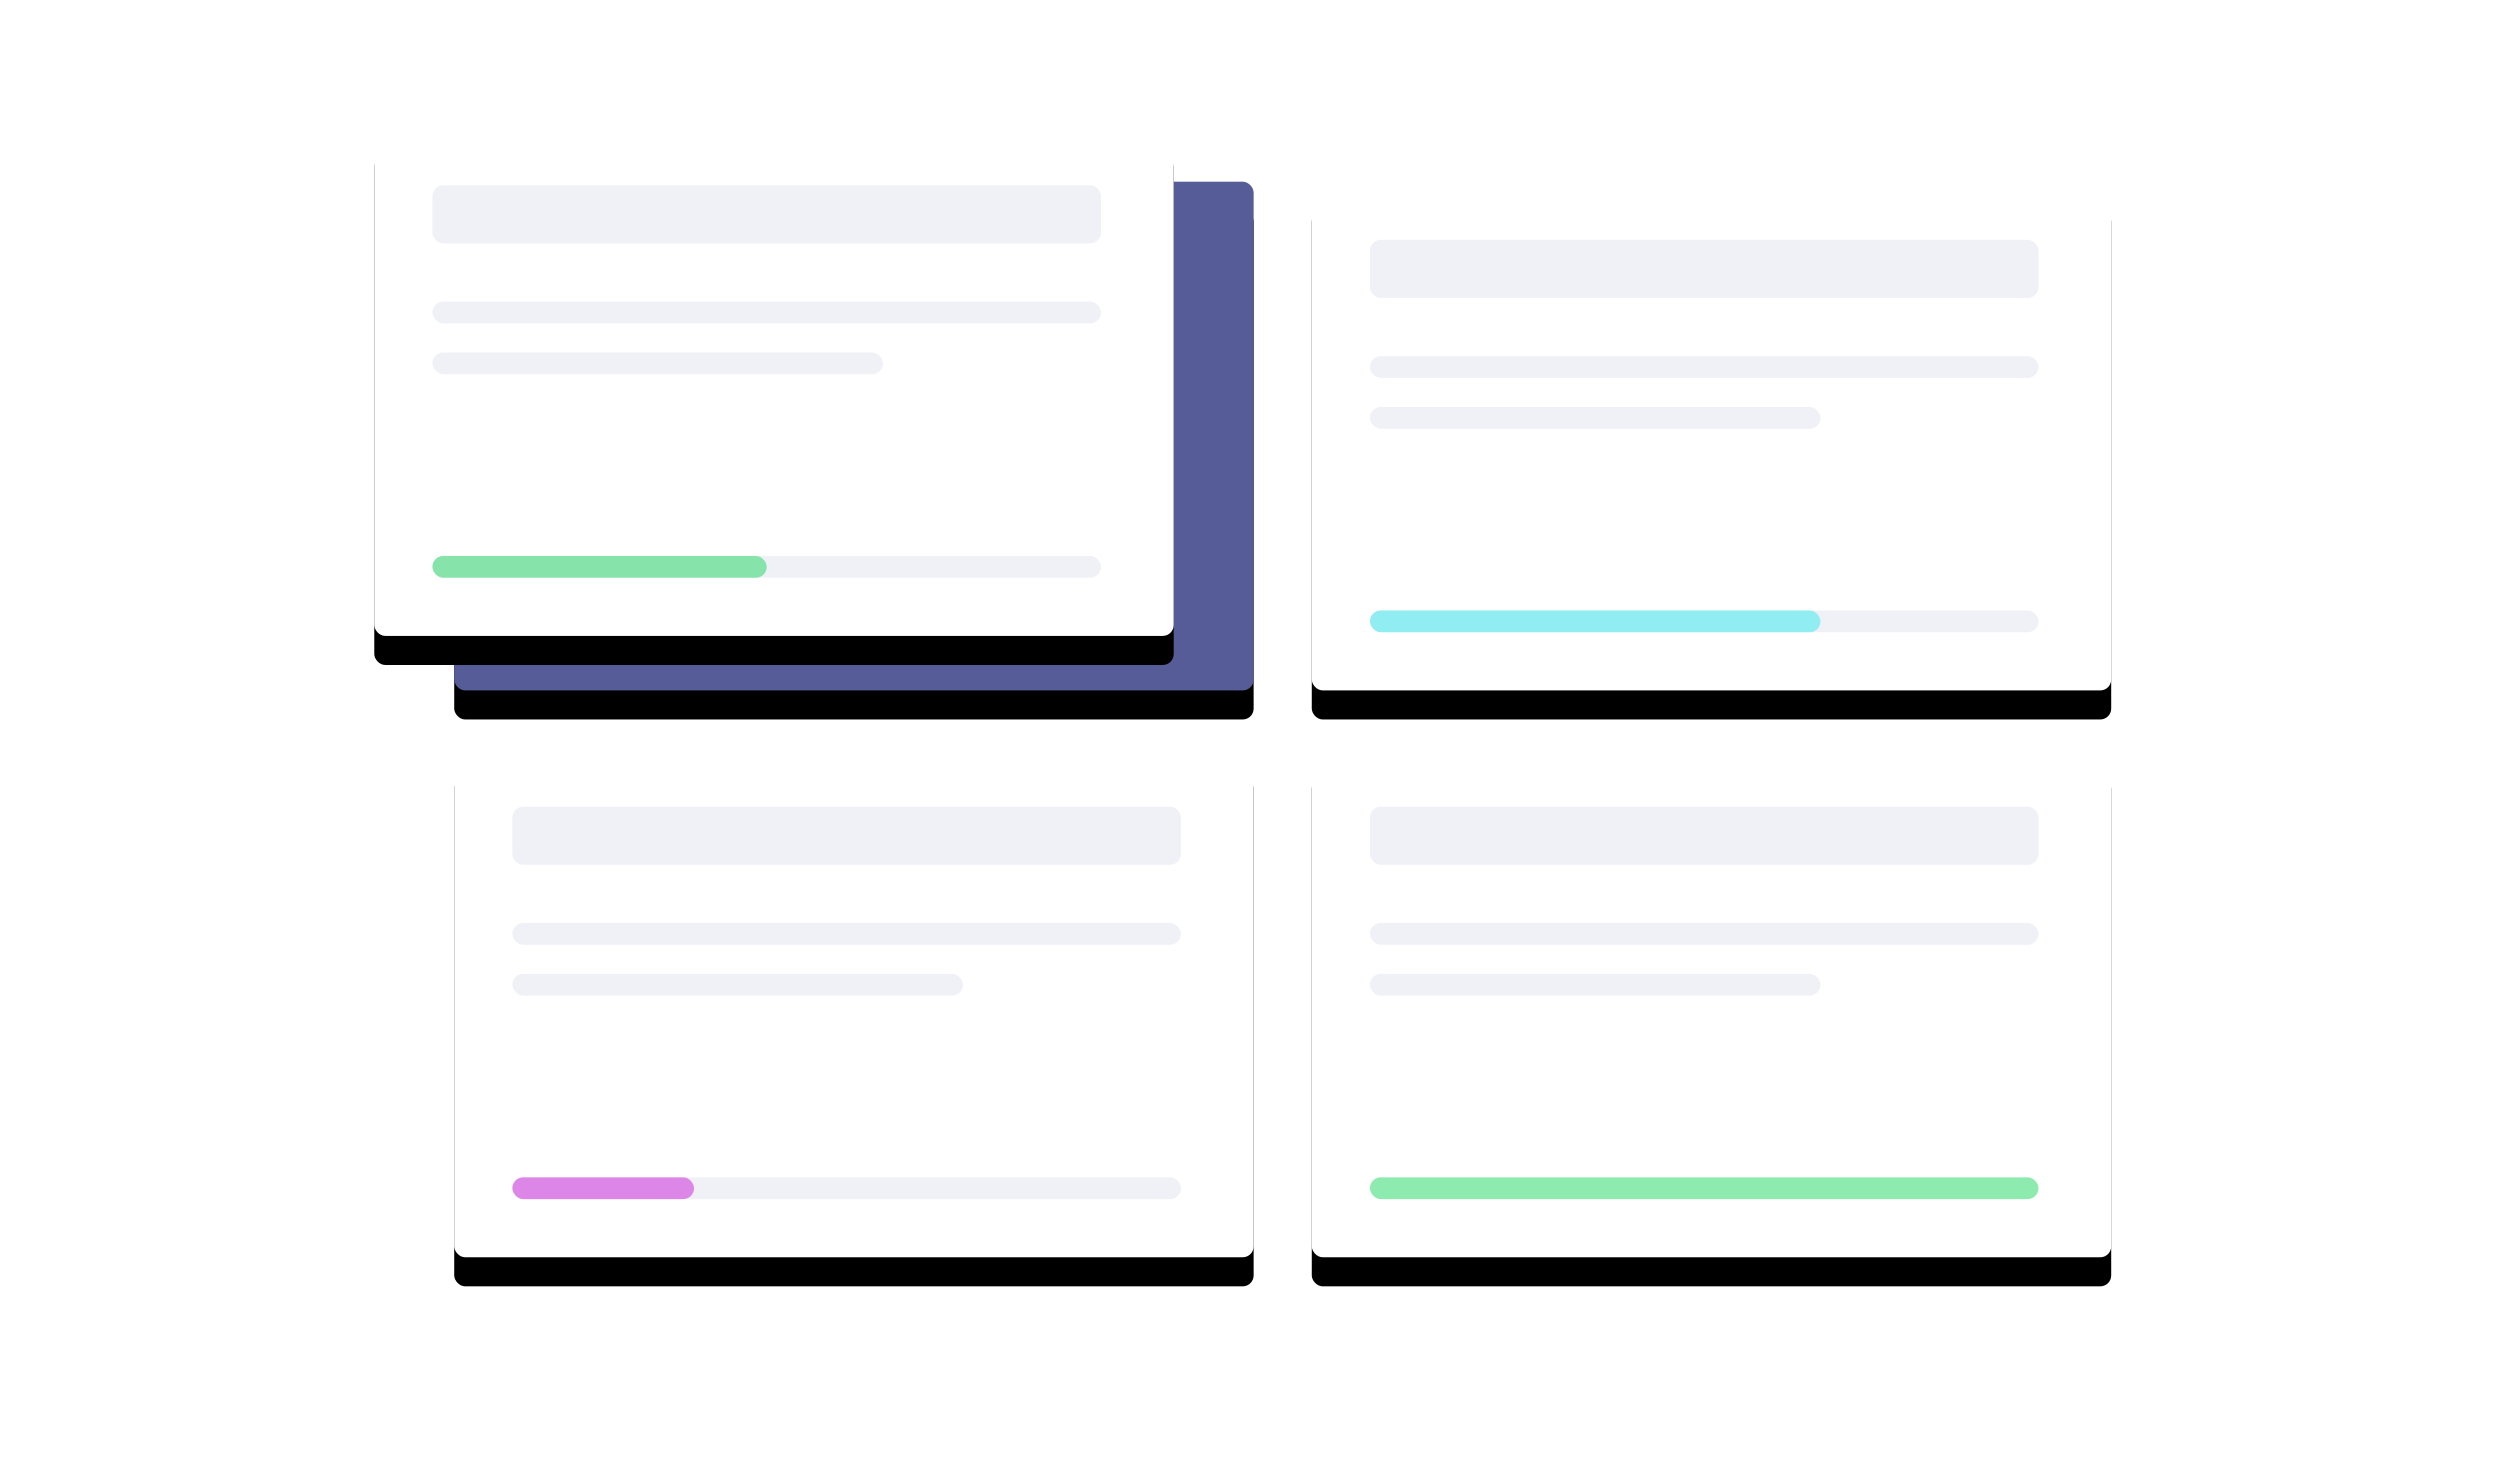
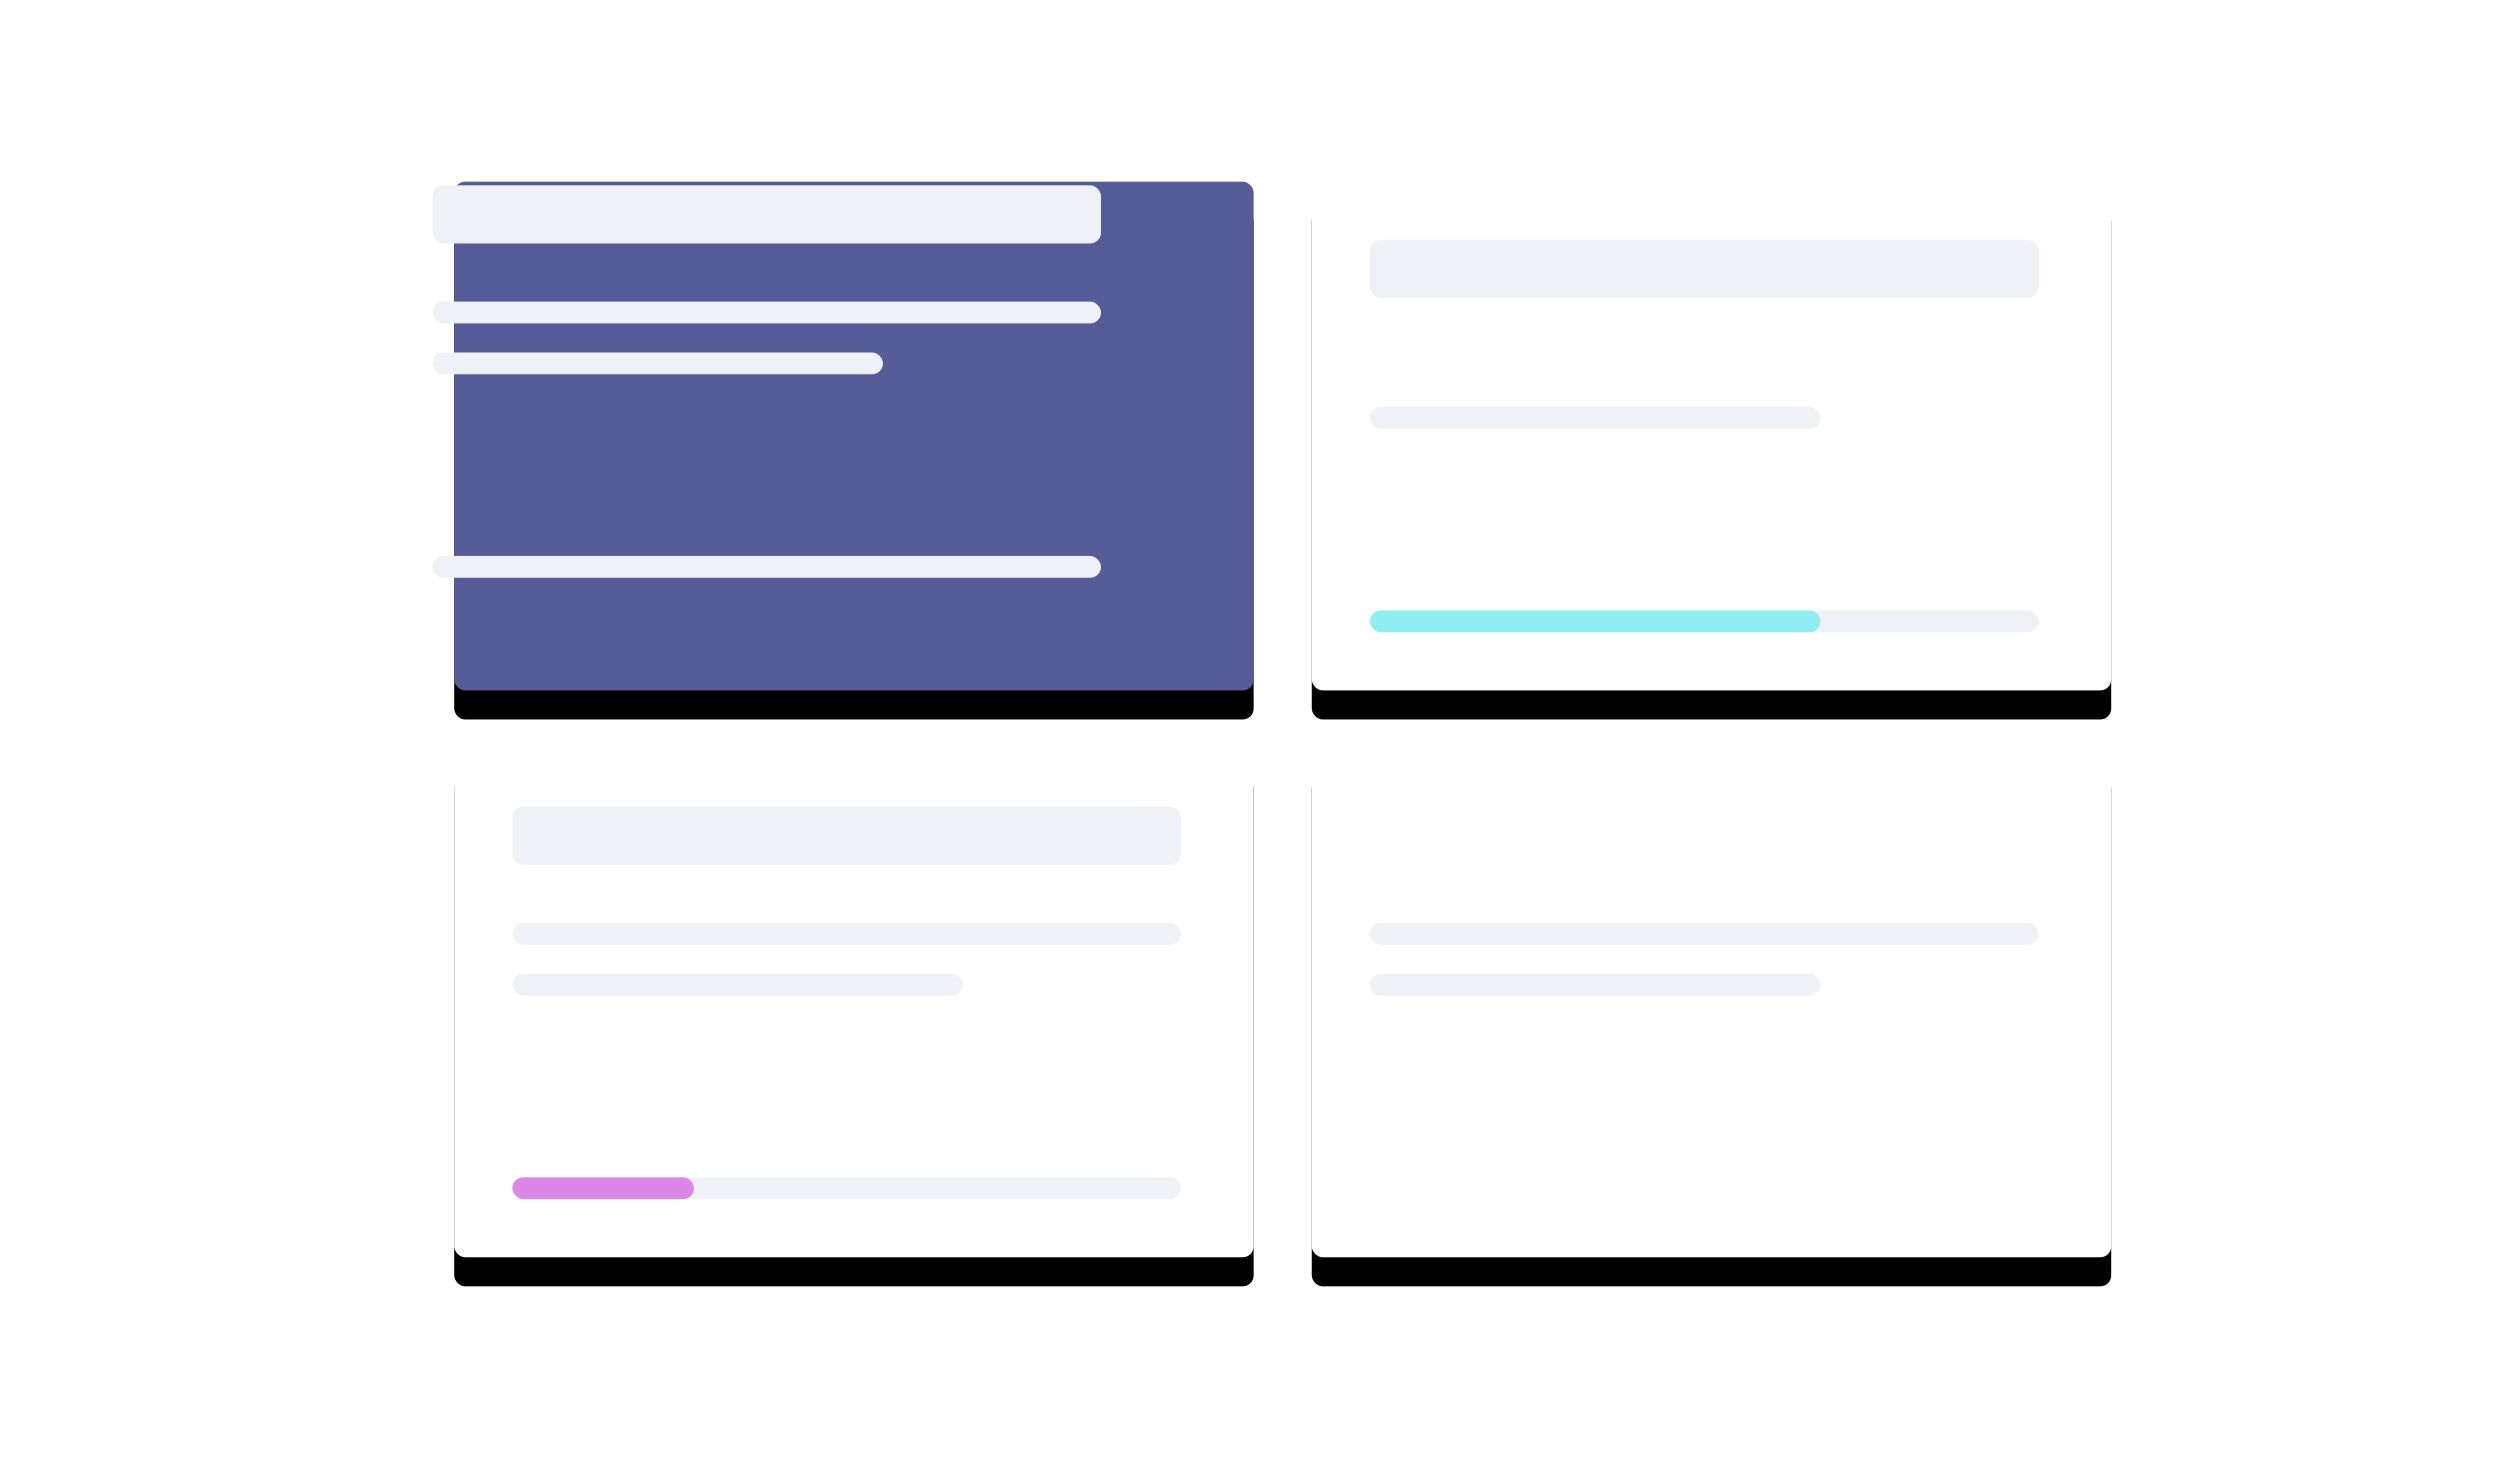
<svg xmlns="http://www.w3.org/2000/svg" xmlns:xlink="http://www.w3.org/1999/xlink" width="688" height="408" viewBox="0 0 688 408">
  <defs>
    <rect id="b" width="220" height="140" x="22" y="15" rx="3" />
    <filter id="a" width="136.4%" height="157.1%" x="-18.2%" y="-22.9%" filterUnits="objectBoundingBox">
      <feOffset dy="8" in="SourceAlpha" result="shadowOffsetOuter1" />
      <feGaussianBlur in="shadowOffsetOuter1" result="shadowBlurOuter1" stdDeviation="12" />
      <feColorMatrix in="shadowBlurOuter1" values="0 0 0 0 0.486 0 0 0 0 0.49 0 0 0 0 0.502 0 0 0 0.16 0" />
    </filter>
    <rect id="d" width="220" height="140" rx="3" />
    <filter id="c" width="136.4%" height="157.1%" x="-18.2%" y="-22.9%" filterUnits="objectBoundingBox">
      <feOffset dy="8" in="SourceAlpha" result="shadowOffsetOuter1" />
      <feGaussianBlur in="shadowOffsetOuter1" result="shadowBlurOuter1" stdDeviation="12" />
      <feColorMatrix in="shadowBlurOuter1" values="0 0 0 0 0.486 0 0 0 0 0.49 0 0 0 0 0.502 0 0 0 0.16 0" />
    </filter>
    <rect id="f" width="220" height="140" rx="3" />
    <filter id="e" width="136.4%" height="157.1%" x="-18.2%" y="-22.9%" filterUnits="objectBoundingBox">
      <feOffset dy="8" in="SourceAlpha" result="shadowOffsetOuter1" />
      <feGaussianBlur in="shadowOffsetOuter1" result="shadowBlurOuter1" stdDeviation="12" />
      <feColorMatrix in="shadowBlurOuter1" values="0 0 0 0 0.486 0 0 0 0 0.49 0 0 0 0 0.502 0 0 0 0.16 0" />
    </filter>
    <rect id="h" width="220" height="140" rx="3" />
    <filter id="g" width="136.4%" height="157.1%" x="-18.2%" y="-22.9%" filterUnits="objectBoundingBox">
      <feOffset dy="8" in="SourceAlpha" result="shadowOffsetOuter1" />
      <feGaussianBlur in="shadowOffsetOuter1" result="shadowBlurOuter1" stdDeviation="12" />
      <feColorMatrix in="shadowBlurOuter1" values="0 0 0 0 0.486 0 0 0 0 0.49 0 0 0 0 0.502 0 0 0 0.16 0" />
    </filter>
-     <rect id="j" width="220" height="140" rx="3" />
    <filter id="i" width="136.4%" height="157.1%" x="-18.2%" y="-22.9%" filterUnits="objectBoundingBox">
      <feOffset dy="8" in="SourceAlpha" result="shadowOffsetOuter1" />
      <feGaussianBlur in="shadowOffsetOuter1" result="shadowBlurOuter1" stdDeviation="12" />
      <feColorMatrix in="shadowBlurOuter1" values="0 0 0 0 0.111 0 0 0 0 0.201 0 0 0 0 0.472 0 0 0 0.814 0" />
    </filter>
  </defs>
  <g fill="none" fill-rule="evenodd">
    <g transform="translate(103 35)">
      <use fill="#000" filter="url(#a)" xlink:href="#b" />
      <use fill="#565C98" xlink:href="#b" />
    </g>
    <g transform="translate(125 206)">
      <use fill="#000" filter="url(#c)" xlink:href="#d" />
      <use fill="#FFF" xlink:href="#d" />
      <rect width="184" height="16" x="16" y="16" fill="#EFF1F6" rx="3" />
      <rect width="184" height="6" x="16" y="48" fill="#EFF1F6" rx="3" />
      <rect width="184" height="6" x="16" y="118" fill="#EFF1F6" rx="3" />
      <rect width="50" height="6" x="16" y="118" fill="#CA1ED7" opacity=".502" rx="3" />
      <rect width="124" height="6" x="16" y="62" fill="#EFF1F6" rx="3" />
    </g>
    <g transform="translate(361 50)">
      <use fill="#000" filter="url(#e)" xlink:href="#f" />
      <use fill="#FFF" xlink:href="#f" />
      <rect width="184" height="16" x="16" y="16" fill="#EFF1F6" rx="3" />
-       <rect width="184" height="6" x="16" y="48" fill="#EFF1F6" rx="3" />
      <rect width="184" height="6" x="16" y="118" fill="#EFF1F6" rx="3" />
      <rect width="124" height="6" x="16" y="118" fill="#32EBEF" opacity=".502" rx="3" />
      <rect width="124" height="6" x="16" y="62" fill="#EFF1F6" rx="3" />
    </g>
    <g transform="translate(361 206)">
      <use fill="#000" filter="url(#g)" xlink:href="#h" />
      <use fill="#FFF" xlink:href="#h" />
-       <rect width="184" height="16" x="16" y="16" fill="#EFF1F6" rx="3" />
      <rect width="184" height="6" x="16" y="48" fill="#EFF1F6" rx="3" />
-       <rect width="184" height="6" x="16" y="118" fill="#1ED760" opacity=".502" rx="3" />
      <rect width="124" height="6" x="16" y="62" fill="#EFF1F6" rx="3" />
    </g>
    <g transform="translate(103 35)">
      <use fill="#000" filter="url(#i)" xlink:href="#j" />
      <use fill="#FFF" xlink:href="#j" />
      <rect width="184" height="16" x="16" y="16" fill="#EFF1F6" rx="3" />
      <rect width="184" height="6" x="16" y="48" fill="#EFF1F6" rx="3" />
      <rect width="184" height="6" x="16" y="118" fill="#EFF1F6" rx="3" />
-       <rect width="92" height="6" x="16" y="118" fill="#1ED760" opacity=".502" rx="3" />
      <rect width="124" height="6" x="16" y="62" fill="#EFF1F6" rx="3" />
    </g>
  </g>
</svg>